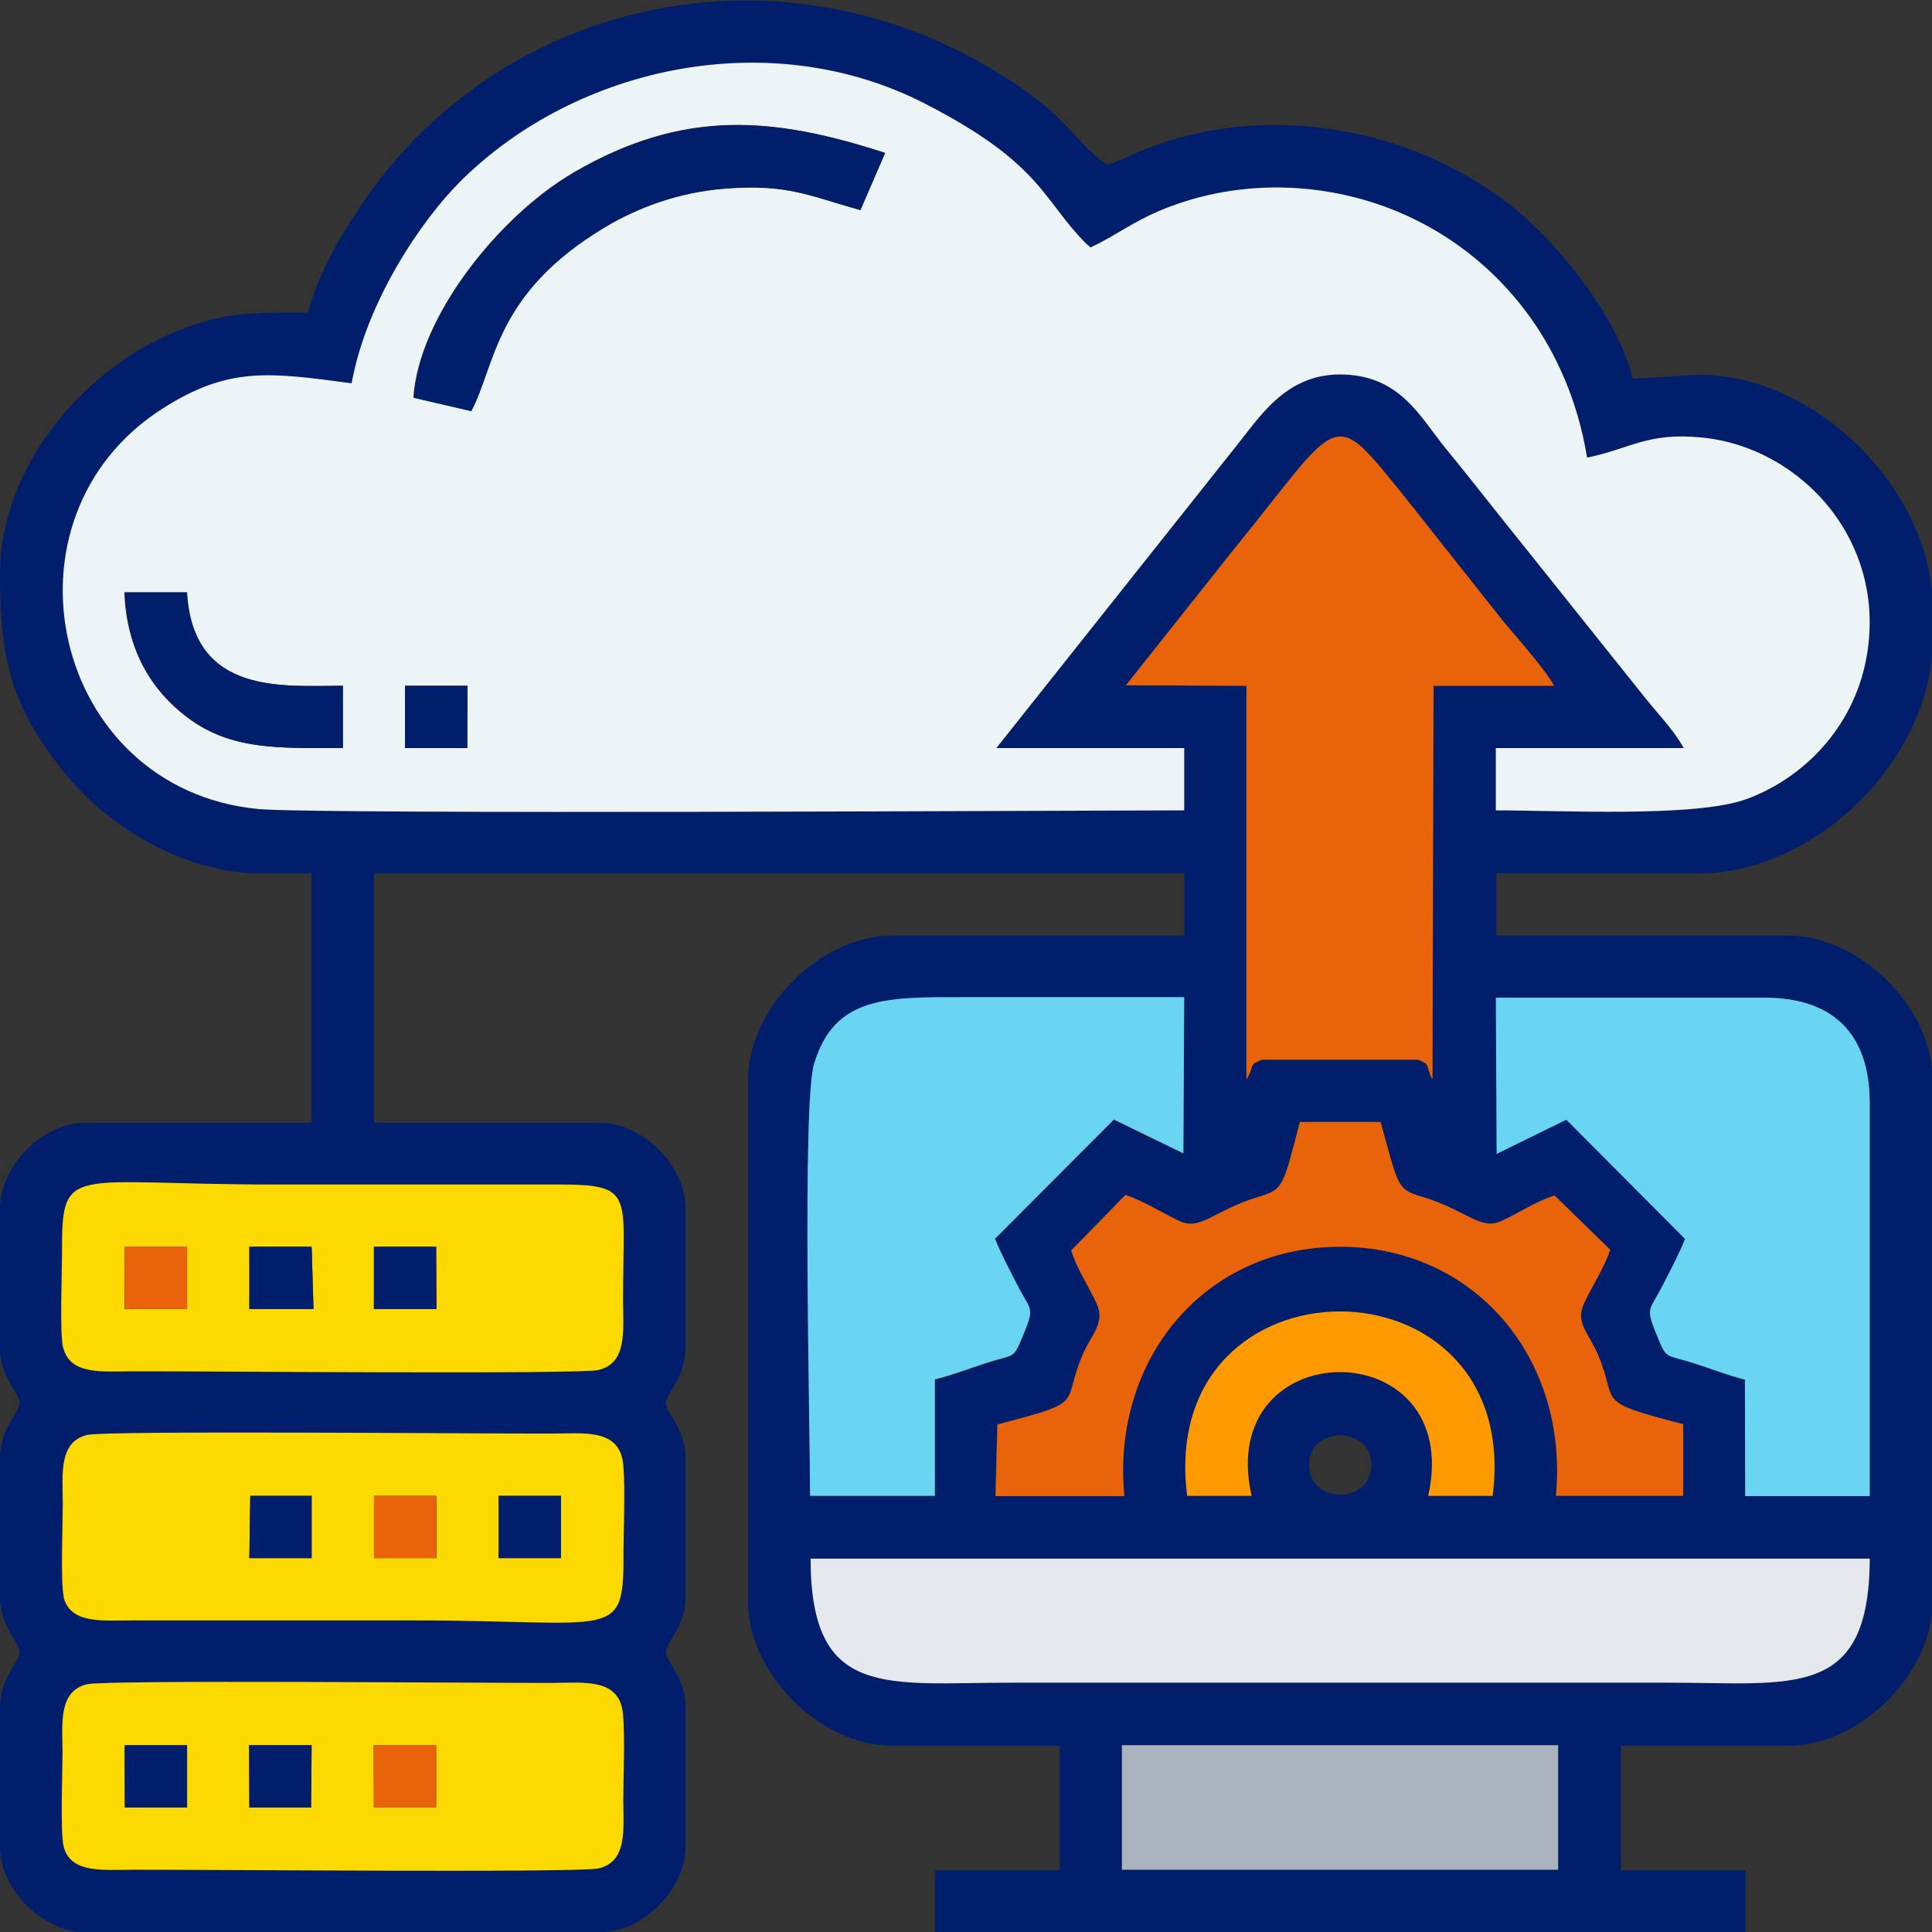
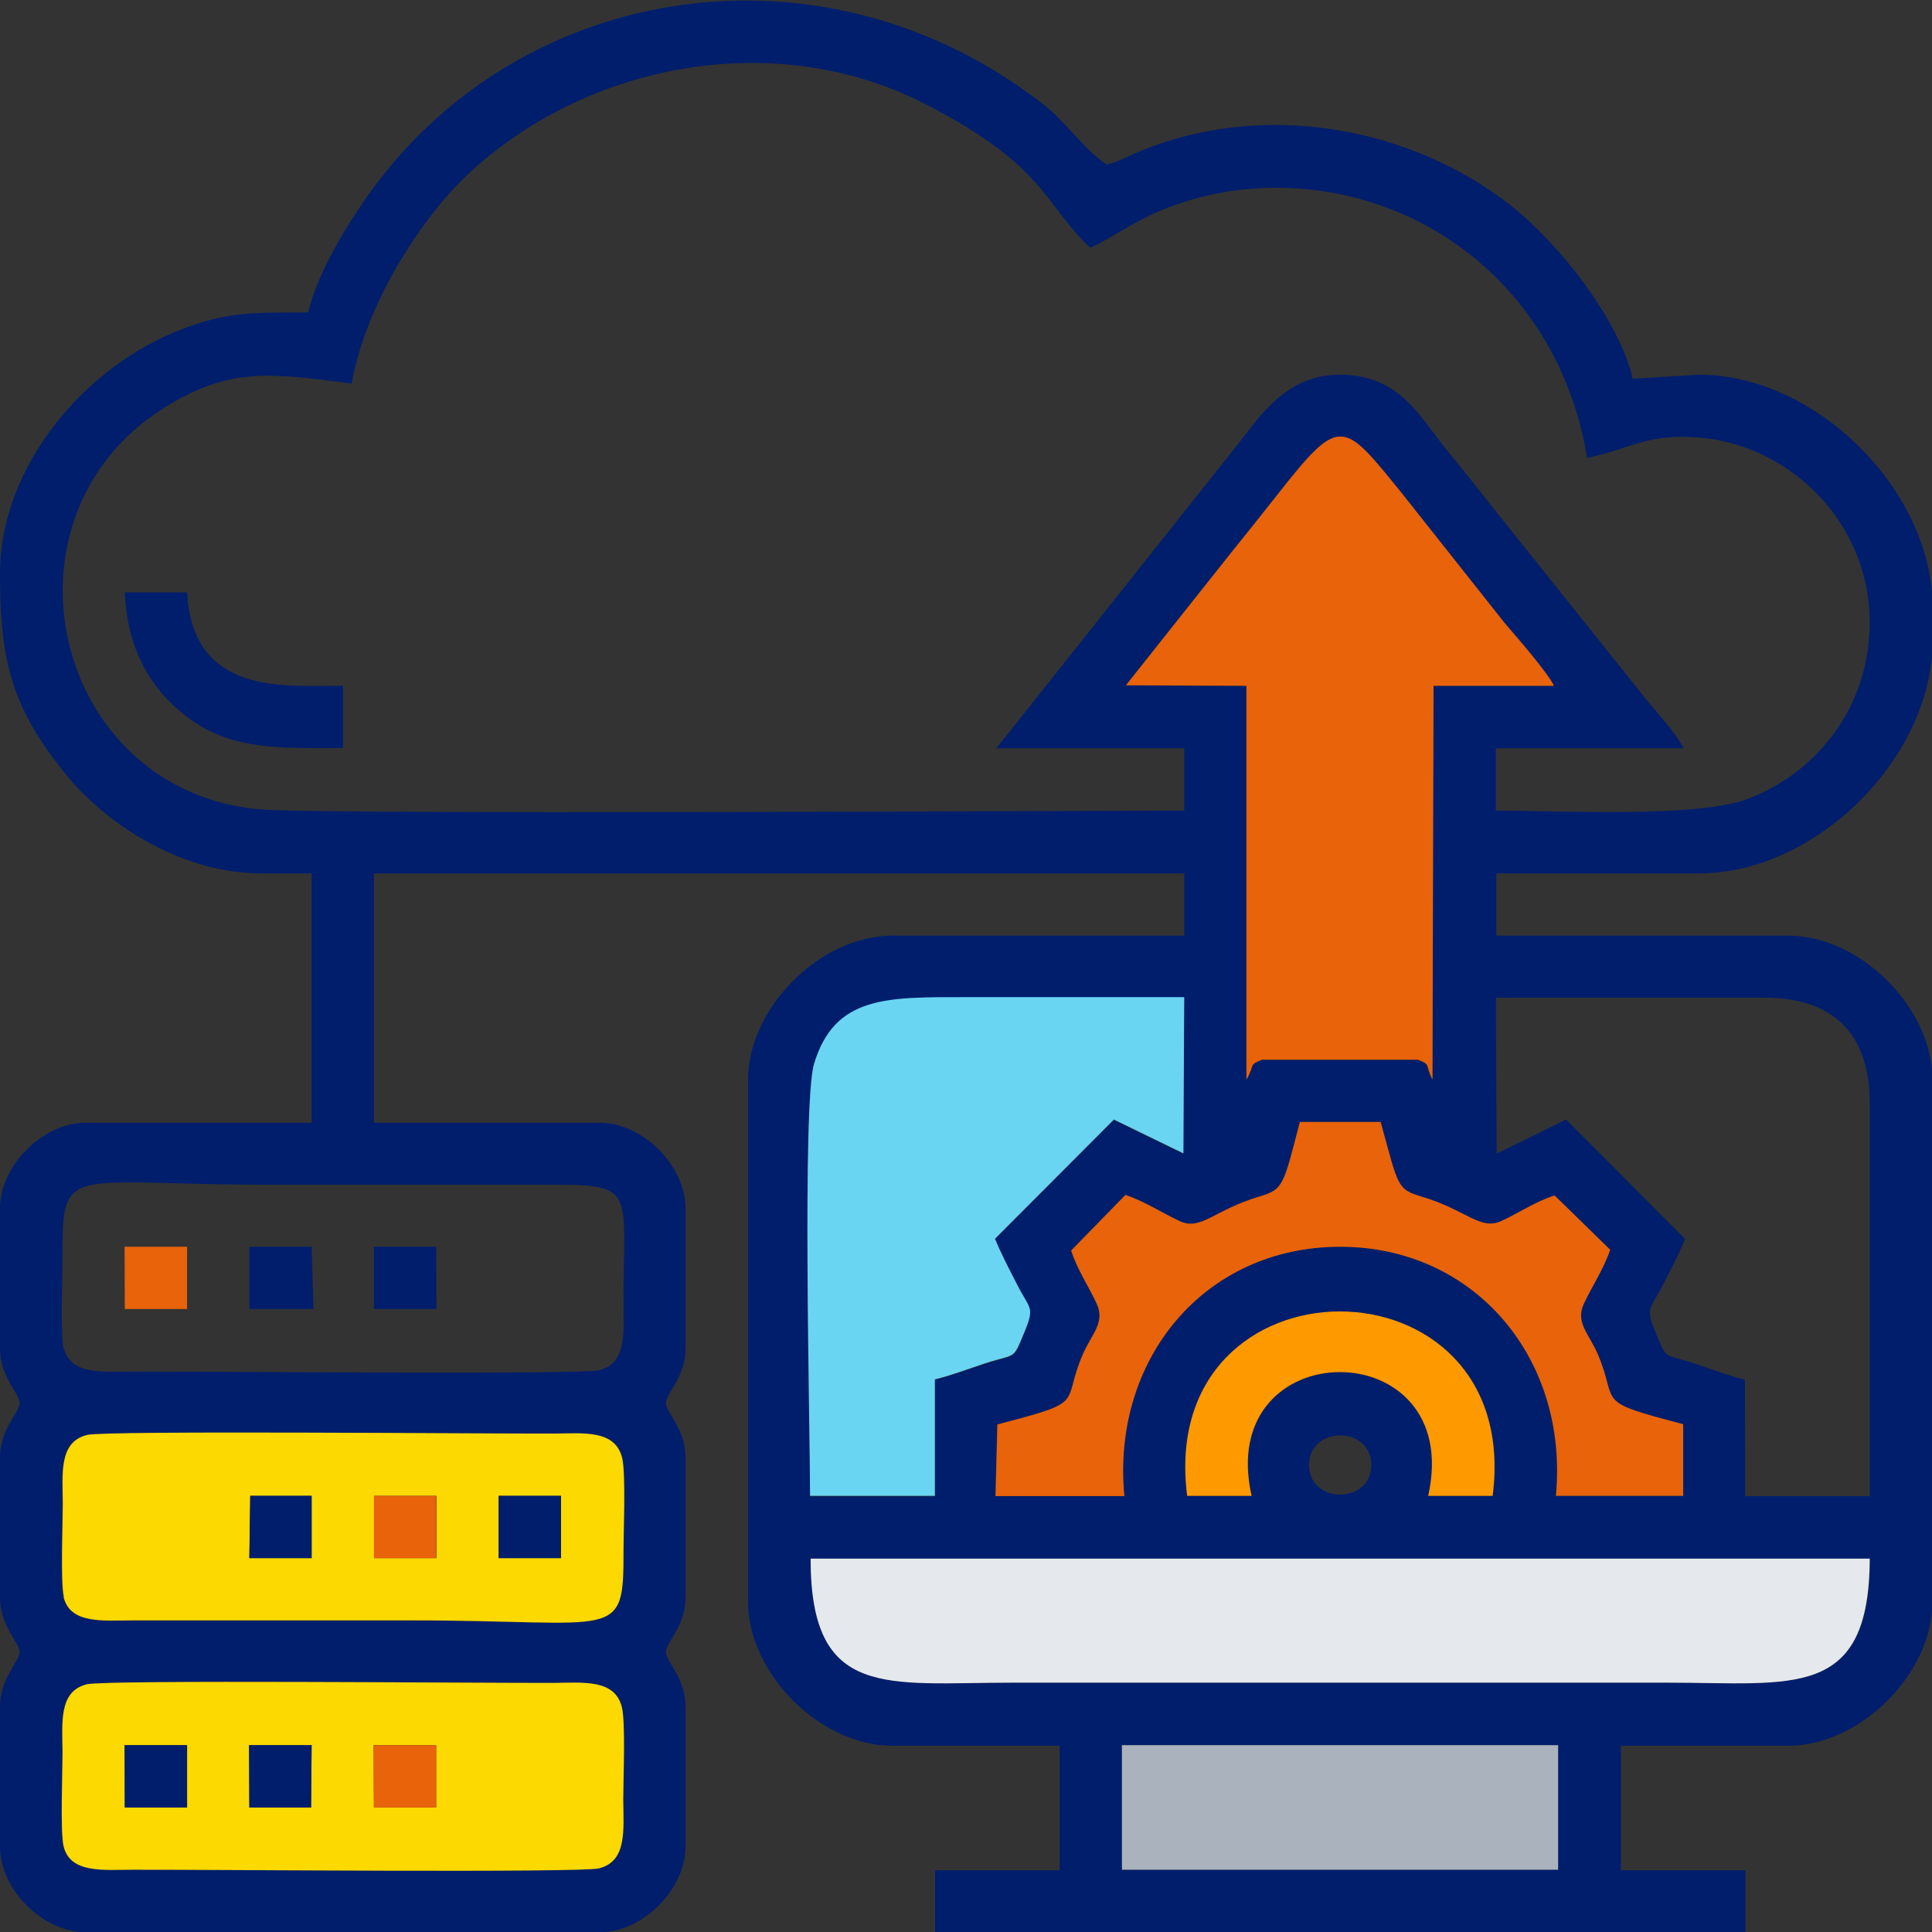
<svg xmlns="http://www.w3.org/2000/svg" xml:space="preserve" width="19mm" height="19mm" version="1.1" style="shape-rendering:geometricPrecision; text-rendering:geometricPrecision; image-rendering:optimizeQuality; fill-rule:evenodd; clip-rule:evenodd" viewBox="0 0 71.98 71.98">
  <rect x="0" y="0" width="71.98" height="71.98" fill="#333333" stroke="none" />
  <defs>
    <style type="text/css"> .fil0 {fill:#001E6C} .fil4 {fill:#69D5F3} .fil6 {fill:#AAB2BD} .fil3 {fill:#E5E8EC} .fil2 {fill:#E8630A} .fil1 {fill:#EDF4F6} .fil5 {fill:#FCD900} .fil7 {fill:#FF9900} </style>
  </defs>
  <g id="Layer_x0020_1">
    <g id="_2029580152288">
      <path class="fil0" d="M41.8 65.02l16.25 0 0 4.64 -16.25 0 0 -4.64zm-39.43 3.77c-0.13,-0.55 -0.04,-2.76 -0.04,-3.48 -0,-1.14 -0.15,-2.31 0.91,-2.56 0.7,-0.17 14.87,-0.04 17.37,-0.05 1.14,-0 2.3,-0.15 2.56,0.91 0.14,0.58 0.05,2.7 0.05,3.44 0,1.14 0.14,2.3 -0.91,2.56 -0.69,0.17 -14.88,0.04 -17.37,0.05 -1.08,0 -2.32,0.15 -2.57,-0.87zm27.84 -10.72l39.46 0c-0.01,5.28 -2.86,4.62 -7.55,4.62l-24.38 0c-4.7,0 -7.53,0.66 -7.53,-4.62zm-27.84 1.44c-0.13,-0.55 -0.04,-2.76 -0.04,-3.48 -0,-1.14 -0.15,-2.31 0.91,-2.56 0.7,-0.17 14.87,-0.04 17.37,-0.05 1.14,-0 2.3,-0.15 2.56,0.91 0.14,0.58 0.05,2.7 0.05,3.44 0.01,3.43 -0.2,2.61 -7.84,2.61l-10.45 0c-1.08,0 -2.32,0.15 -2.57,-0.87zm46.4 -4.93c0,-1.47 2.32,-1.47 2.32,0 0,1.47 -2.32,1.47 -2.32,0zm-2.13 1.16l-2.4 0c-1.17,-9.16 12.55,-9.16 11.38,0l-2.4 0c1.38,-6.16 -7.98,-6.14 -6.58,0zm-44.27 -5.51c-0.13,-0.55 -0.04,-2.76 -0.04,-3.48 -0.01,-3.44 0.19,-2.61 7.84,-2.61l10.45 0c3.12,-0.01 2.6,0.27 2.61,4.35 0,1.14 0.14,2.3 -0.91,2.56 -0.69,0.17 -14.88,0.04 -17.37,0.05 -1.08,0 -2.32,0.15 -2.57,-0.87zm39.52 5.51l-4.81 0 0.07 -2.67c3.38,-0.88 2.37,-0.7 3.17,-2.58 0.33,-0.79 0.86,-1.2 0.53,-1.92 -0.31,-0.67 -0.73,-1.28 -0.95,-1.98l2.02 -2.07c0.71,0.24 1.34,0.66 2.01,0.97 0.81,0.38 1.27,-0.4 2.98,-0.91 0.9,-0.27 0.89,-0.39 1.51,-2.78l3.01 0c0.66,2.42 0.61,2.51 1.52,2.78 1.66,0.5 2.19,1.28 2.98,0.91 0.67,-0.31 1.28,-0.73 1.98,-0.95l2.07 2.02c-0.24,0.72 -0.67,1.35 -0.98,2.01 -0.34,0.72 0.2,1.12 0.53,1.91 0.77,1.85 -0.22,1.7 3.17,2.58l0 2.67 -4.74 0c0.49,-5.11 -3.02,-9.28 -8.04,-9.28 -5.07,-0 -8.52,4.22 -8.04,9.28zm13.87 -12.75l-0.03 -5.82 10.01 0c2.57,0 3.92,1.36 3.92,3.92l0 14.65 -4.64 0 -0.01 -4.34c-0.65,-0.16 -1.24,-0.39 -1.87,-0.6 -1.17,-0.38 -1.02,-0.09 -1.46,-1.17 -0.39,-0.94 -0.2,-0.83 0.27,-1.75 0.28,-0.55 0.61,-1.17 0.83,-1.72l-4.43 -4.45 -2.59 1.27zm-25.58 12.75c0,-2.55 -0.3,-14.6 0.15,-16.09 0.76,-2.54 2.71,-2.48 5.66,-2.48 2.71,0 5.42,0 8.13,0l-0.03 5.82 -2.59 -1.26 -4.43 4.44c0.22,0.55 0.55,1.17 0.83,1.72 0.47,0.92 0.65,0.81 0.27,1.75 -0.44,1.08 -0.28,0.79 -1.46,1.17 -0.63,0.2 -1.22,0.44 -1.88,0.6l-0 4.34 -4.64 0zm15.6 -35.04c0.63,-0.78 1.26,-1.57 1.93,-2.42 2.22,-2.82 2.35,-2.55 4.48,0.07l3.85 4.86c0.45,0.53 1.56,1.79 1.85,2.35l-4.49 0 -0.04 14.67c-0.29,-0.57 -0.03,-0.54 -0.54,-0.74l-5.81 0c-0.51,0.2 -0.25,0.17 -0.58,0.74l-0 -14.67 -4.49 -0.02 3.84 -4.84zm-32.68 -6.4c0.54,-3.02 2.57,-6.05 4.07,-7.55 4.34,-4.3 11.55,-5.83 17.29,-2.88 4.36,2.24 4.37,3.57 6,5.21l0.17 0.15c0.91,-0.43 1.57,-0.95 2.6,-1.38 3.06,-1.28 6.56,-1.08 9.43,0.31 3.14,1.52 5.76,4.57 6.47,8.9 1.64,-0.33 2.23,-0.94 4.27,-0.75 3.72,0.36 6.95,3.89 6.13,8.24 -0.48,2.56 -2.33,4.46 -4.49,5.24 -1.9,0.68 -6.95,0.41 -9.31,0.41l0 -2.32 7 -0c-0.36,-0.67 -0.94,-1.25 -1.46,-1.9l-4.45 -5.57c-1.03,-1.27 -1.96,-2.48 -2.97,-3.71 -0.94,-1.15 -1.69,-2.74 -3.93,-2.74 -2.07,0 -3.04,1.65 -3.92,2.74l-8.88 11.18 7 0 0 2.32c-3.01,0 -32.35,0.16 -34.5,-0.05 -7.69,-0.75 -9.95,-10.86 -3.56,-14.92 2.46,-1.56 3.96,-1.34 7.04,-0.94zm-1.64 -2.66c-2.16,0 -3.01,-0 -4.62,0.6 -3.67,1.37 -6.84,5.14 -6.84,9.12 0,3.2 0.41,4.97 2.42,7.45 1.69,2.09 4.53,3.73 7.3,3.73l1.89 0 0 9.29 -8.42 0c-1.6,0 -3.19,1.6 -3.19,3.19l0 5.22c0,1.07 0.73,1.67 0.73,2.03 0,0.36 -0.73,0.96 -0.73,2.03l0 5.22c0,1.07 0.73,1.67 0.73,2.03 0,0.36 -0.73,0.96 -0.73,2.03l0 5.22c0,1.6 1.6,3.19 3.19,3.19l19.16 0c1.6,0 3.19,-1.6 3.19,-3.19l0 -5.22c0,-1.07 -0.73,-1.67 -0.73,-2.03 0,-0.36 0.73,-0.96 0.73,-2.03l0 -5.22c0,-1.07 -0.73,-1.67 -0.73,-2.03 0,-0.36 0.73,-0.96 0.73,-2.03l0 -5.22c0,-1.6 -1.6,-3.19 -3.19,-3.19l-8.42 0 0 -9.29 30.19 0 0 2.32 -10.88 0c-2.68,0 -5.37,2.69 -5.37,5.37l0 19.44c0,2.68 2.69,5.37 5.37,5.37l6.24 0 0 4.64 -4.64 0 0 2.32 30.19 0 0 -2.32 -4.64 0 0 -4.64 6.24 0c2.68,0 5.37,-2.69 5.37,-5.37l0 -19.44c0,-2.68 -2.69,-5.37 -5.37,-5.37l-10.88 0 0 -2.32 7.55 0c4.38,0 8.71,-4.32 8.71,-8.71l0 -1.16c0,-4.38 -4.33,-8.71 -8.71,-8.71l-2.47 0.15c-0.51,-2.2 -2.75,-5.05 -4.56,-6.47 -3.75,-2.93 -9.15,-3.88 -13.69,-2.05 -0.48,0.19 -0.9,0.44 -1.35,0.54 -0.88,-0.59 -1.49,-1.57 -2.38,-2.26 -8.15,-6.33 -19.37,-4.59 -25.05,3.28 -0.8,1.11 -1.97,2.98 -2.32,4.5z" />
-       <path class="fil1" d="M15.09 25.55l2.32 0 -0 2.32 -2.32 0 0 -2.32zm-10.45 -3.48l2.32 -0c0.22,3.85 3.61,3.48 5.8,3.48l0 2.32c-2.39,0 -4.17,0.09 -5.81,-1.16 -1.26,-0.96 -2.23,-2.42 -2.32,-4.64zm10.76 -7.26c0.2,-3.02 3.19,-6.76 5.96,-8.38 4.13,-2.41 7.48,-2.07 11.6,-0.74l-0.92 2.13c-1.91,-0.53 -2.71,-0.99 -5.04,-0.8 -1.7,0.13 -3.24,0.7 -4.48,1.44 -4.13,2.47 -4.07,5.14 -4.98,6.85l-2.15 -0.5zm-2.3 -0.53c-3.08,-0.41 -4.58,-0.63 -7.04,0.94 -6.39,4.07 -4.13,14.18 3.56,14.92 2.15,0.21 31.48,0.05 34.5,0.05l0 -2.32 -7 -0 8.88 -11.18c0.89,-1.09 1.86,-2.74 3.92,-2.74 2.24,0 2.99,1.59 3.93,2.74 1.01,1.23 1.94,2.44 2.97,3.71l4.45 5.57c0.52,0.65 1.1,1.24 1.46,1.9l-7 0 0 2.32c2.37,0 7.41,0.27 9.31,-0.41 2.16,-0.78 4.01,-2.68 4.49,-5.24 0.82,-4.35 -2.42,-7.88 -6.13,-8.24 -2.03,-0.2 -2.63,0.41 -4.27,0.75 -0.71,-4.33 -3.33,-7.38 -6.47,-8.9 -2.87,-1.39 -6.37,-1.59 -9.43,-0.31 -1.03,0.43 -1.69,0.95 -2.6,1.38l-0.17 -0.15c-1.63,-1.64 -1.64,-2.97 -6,-5.21 -5.74,-2.95 -12.95,-1.42 -17.29,2.88 -1.5,1.49 -3.53,4.53 -4.07,7.55z" />
      <path class="fil2" d="M41.95 25.53l4.49 0.02 0 14.67c0.33,-0.57 0.06,-0.54 0.58,-0.74l5.81 0c0.51,0.2 0.25,0.17 0.54,0.74l0.04 -14.67 4.49 -0c-0.29,-0.56 -1.4,-1.82 -1.85,-2.35l-3.85 -4.86c-2.13,-2.62 -2.26,-2.89 -4.48,-0.07 -0.67,0.85 -1.3,1.64 -1.93,2.42l-3.84 4.84z" />
      <path class="fil3" d="M30.2 58.07c0,5.28 2.84,4.62 7.53,4.62l24.38 0c4.69,0 7.53,0.66 7.55,-4.62l-39.46 0z" />
      <path class="fil4" d="M30.19 55.73l4.64 0 0 -4.34c0.65,-0.16 1.24,-0.39 1.88,-0.6 1.17,-0.38 1.01,-0.09 1.46,-1.17 0.39,-0.94 0.2,-0.83 -0.27,-1.75 -0.28,-0.55 -0.61,-1.17 -0.83,-1.72l4.43 -4.44 2.59 1.26 0.03 -5.82c-2.71,0 -5.42,0 -8.13,0 -2.94,0 -4.89,-0.06 -5.66,2.48 -0.45,1.49 -0.15,13.53 -0.15,16.09z" />
-       <path class="fil4" d="M58.35 41.71l4.43 4.45c-0.22,0.55 -0.55,1.17 -0.83,1.72 -0.47,0.92 -0.65,0.81 -0.27,1.75 0.44,1.08 0.29,0.79 1.46,1.17 0.63,0.2 1.22,0.44 1.87,0.6l0.01 4.34 4.64 0 0 -14.65c0,-2.56 -1.35,-3.92 -3.92,-3.92l-10.01 0 0.03 5.82 2.59 -1.27z" />
      <path class="fil5" d="M13.92 65.02l2.33 0 0 2.32 -2.32 0 -0.01 -2.32zm-4.64 0l2.33 0 -0.02 2.32 -2.3 0 -0.01 -2.32zm-4.63 0l2.32 0 0 2.32 -2.32 0 -0 -2.32zm-2.28 3.77c0.25,1.02 1.49,0.87 2.57,0.87 2.49,-0.01 16.69,0.12 17.37,-0.05 1.06,-0.26 0.92,-1.43 0.91,-2.56 -0,-0.74 0.09,-2.87 -0.05,-3.44 -0.26,-1.06 -1.43,-0.92 -2.56,-0.91 -2.5,0.01 -16.67,-0.12 -17.37,0.05 -1.06,0.26 -0.92,1.43 -0.91,2.56 0,0.72 -0.09,2.93 0.04,3.48z" />
      <path class="fil5" d="M18.58 55.73l2.32 0 0 2.32 -2.32 0 -0 -2.32zm-4.64 0l2.32 0 0 2.32 -2.32 0 -0 -2.32zm-4.61 0l2.28 0 0 2.32 -2.32 0 0.04 -2.32zm-6.96 3.77c0.25,1.02 1.49,0.87 2.57,0.87l10.45 0c7.64,0 7.85,0.82 7.84,-2.61 -0,-0.74 0.09,-2.86 -0.05,-3.44 -0.26,-1.06 -1.43,-0.92 -2.56,-0.91 -2.5,0.01 -16.67,-0.12 -17.37,0.05 -1.06,0.26 -0.92,1.43 -0.91,2.56 0,0.72 -0.09,2.93 0.04,3.48z" />
-       <path class="fil5" d="M13.93 46.45l2.32 0 0.01 2.32 -2.33 0 -0 -2.32zm-4.64 0l2.32 0 0.07 2.32 -2.39 0 0 -2.32zm-4.65 0l2.32 0 0 2.32 -2.32 0 -0 -2.32zm-2.28 3.77c0.25,1.02 1.49,0.87 2.57,0.87 2.49,-0.01 16.69,0.12 17.37,-0.05 1.06,-0.26 0.92,-1.43 0.91,-2.56 -0.01,-4.08 0.51,-4.36 -2.61,-4.35l-10.45 0c-7.65,0 -7.85,-0.82 -7.84,2.61 0,0.72 -0.09,2.93 0.04,3.48z" />
      <path class="fil2" d="M41.89 55.73c-0.48,-5.06 2.96,-9.28 8.04,-9.28 5.02,0 8.52,4.17 8.04,9.28l4.74 0 0 -2.67c-3.38,-0.88 -2.39,-0.73 -3.17,-2.58 -0.33,-0.79 -0.86,-1.19 -0.53,-1.91 0.31,-0.66 0.74,-1.29 0.98,-2.01l-2.07 -2.02c-0.7,0.22 -1.31,0.64 -1.98,0.95 -0.79,0.37 -1.32,-0.42 -2.98,-0.91 -0.91,-0.27 -0.86,-0.36 -1.52,-2.78l-3.01 0c-0.62,2.39 -0.61,2.51 -1.51,2.78 -1.71,0.51 -2.17,1.29 -2.98,0.91 -0.66,-0.31 -1.29,-0.73 -2.01,-0.97l-2.02 2.07c0.22,0.7 0.64,1.31 0.95,1.98 0.33,0.71 -0.19,1.13 -0.53,1.92 -0.8,1.88 0.22,1.7 -3.17,2.58l-0.07 2.67 4.81 0z" />
      <polygon class="fil6" points="41.8,69.66 58.05,69.66 58.05,65.02 41.8,65.02 " />
-       <path class="fil0" d="M15.41 14.82l2.15 0.5c0.91,-1.7 0.85,-4.38 4.98,-6.85 1.25,-0.75 2.78,-1.31 4.48,-1.44 2.34,-0.18 3.13,0.27 5.04,0.8l0.92 -2.13c-4.11,-1.33 -7.47,-1.67 -11.6,0.74 -2.77,1.62 -5.77,5.35 -5.96,8.38z" />
      <path class="fil7" d="M46.63 55.73c-1.39,-6.14 7.96,-6.16 6.58,0l2.4 0c1.17,-9.16 -12.55,-9.16 -11.38,0l2.4 0z" />
      <path class="fil0" d="M12.77 25.55c-2.2,0 -5.58,0.37 -5.8,-3.48l-2.32 0c0.09,2.22 1.05,3.68 2.32,4.64 1.64,1.25 3.42,1.16 5.81,1.16l0 -2.32z" />
      <polygon class="fil0" points="9.29,48.77 11.68,48.77 11.61,46.45 9.29,46.45 " />
      <polygon class="fil0" points="13.93,48.77 16.26,48.77 16.25,46.45 13.93,46.45 " />
      <polygon class="fil2" points="13.93,67.34 16.25,67.34 16.25,65.02 13.92,65.02 " />
-       <polygon class="fil0" points="15.09,27.87 17.41,27.87 17.42,25.55 15.09,25.55 " />
      <polygon class="fil2" points="4.65,48.77 6.97,48.77 6.97,46.45 4.64,46.45 " />
      <polygon class="fil2" points="13.93,58.05 16.25,58.05 16.25,55.73 13.93,55.73 " />
      <polygon class="fil0" points="18.58,58.05 20.9,58.05 20.9,55.73 18.58,55.73 " />
      <polygon class="fil0" points="4.65,67.34 6.97,67.34 6.97,65.02 4.64,65.02 " />
      <polygon class="fil0" points="9.29,67.34 11.59,67.34 11.61,65.02 9.28,65.02 " />
      <polygon class="fil0" points="9.29,58.05 11.61,58.05 11.61,55.73 9.32,55.73 " />
    </g>
  </g>
</svg>